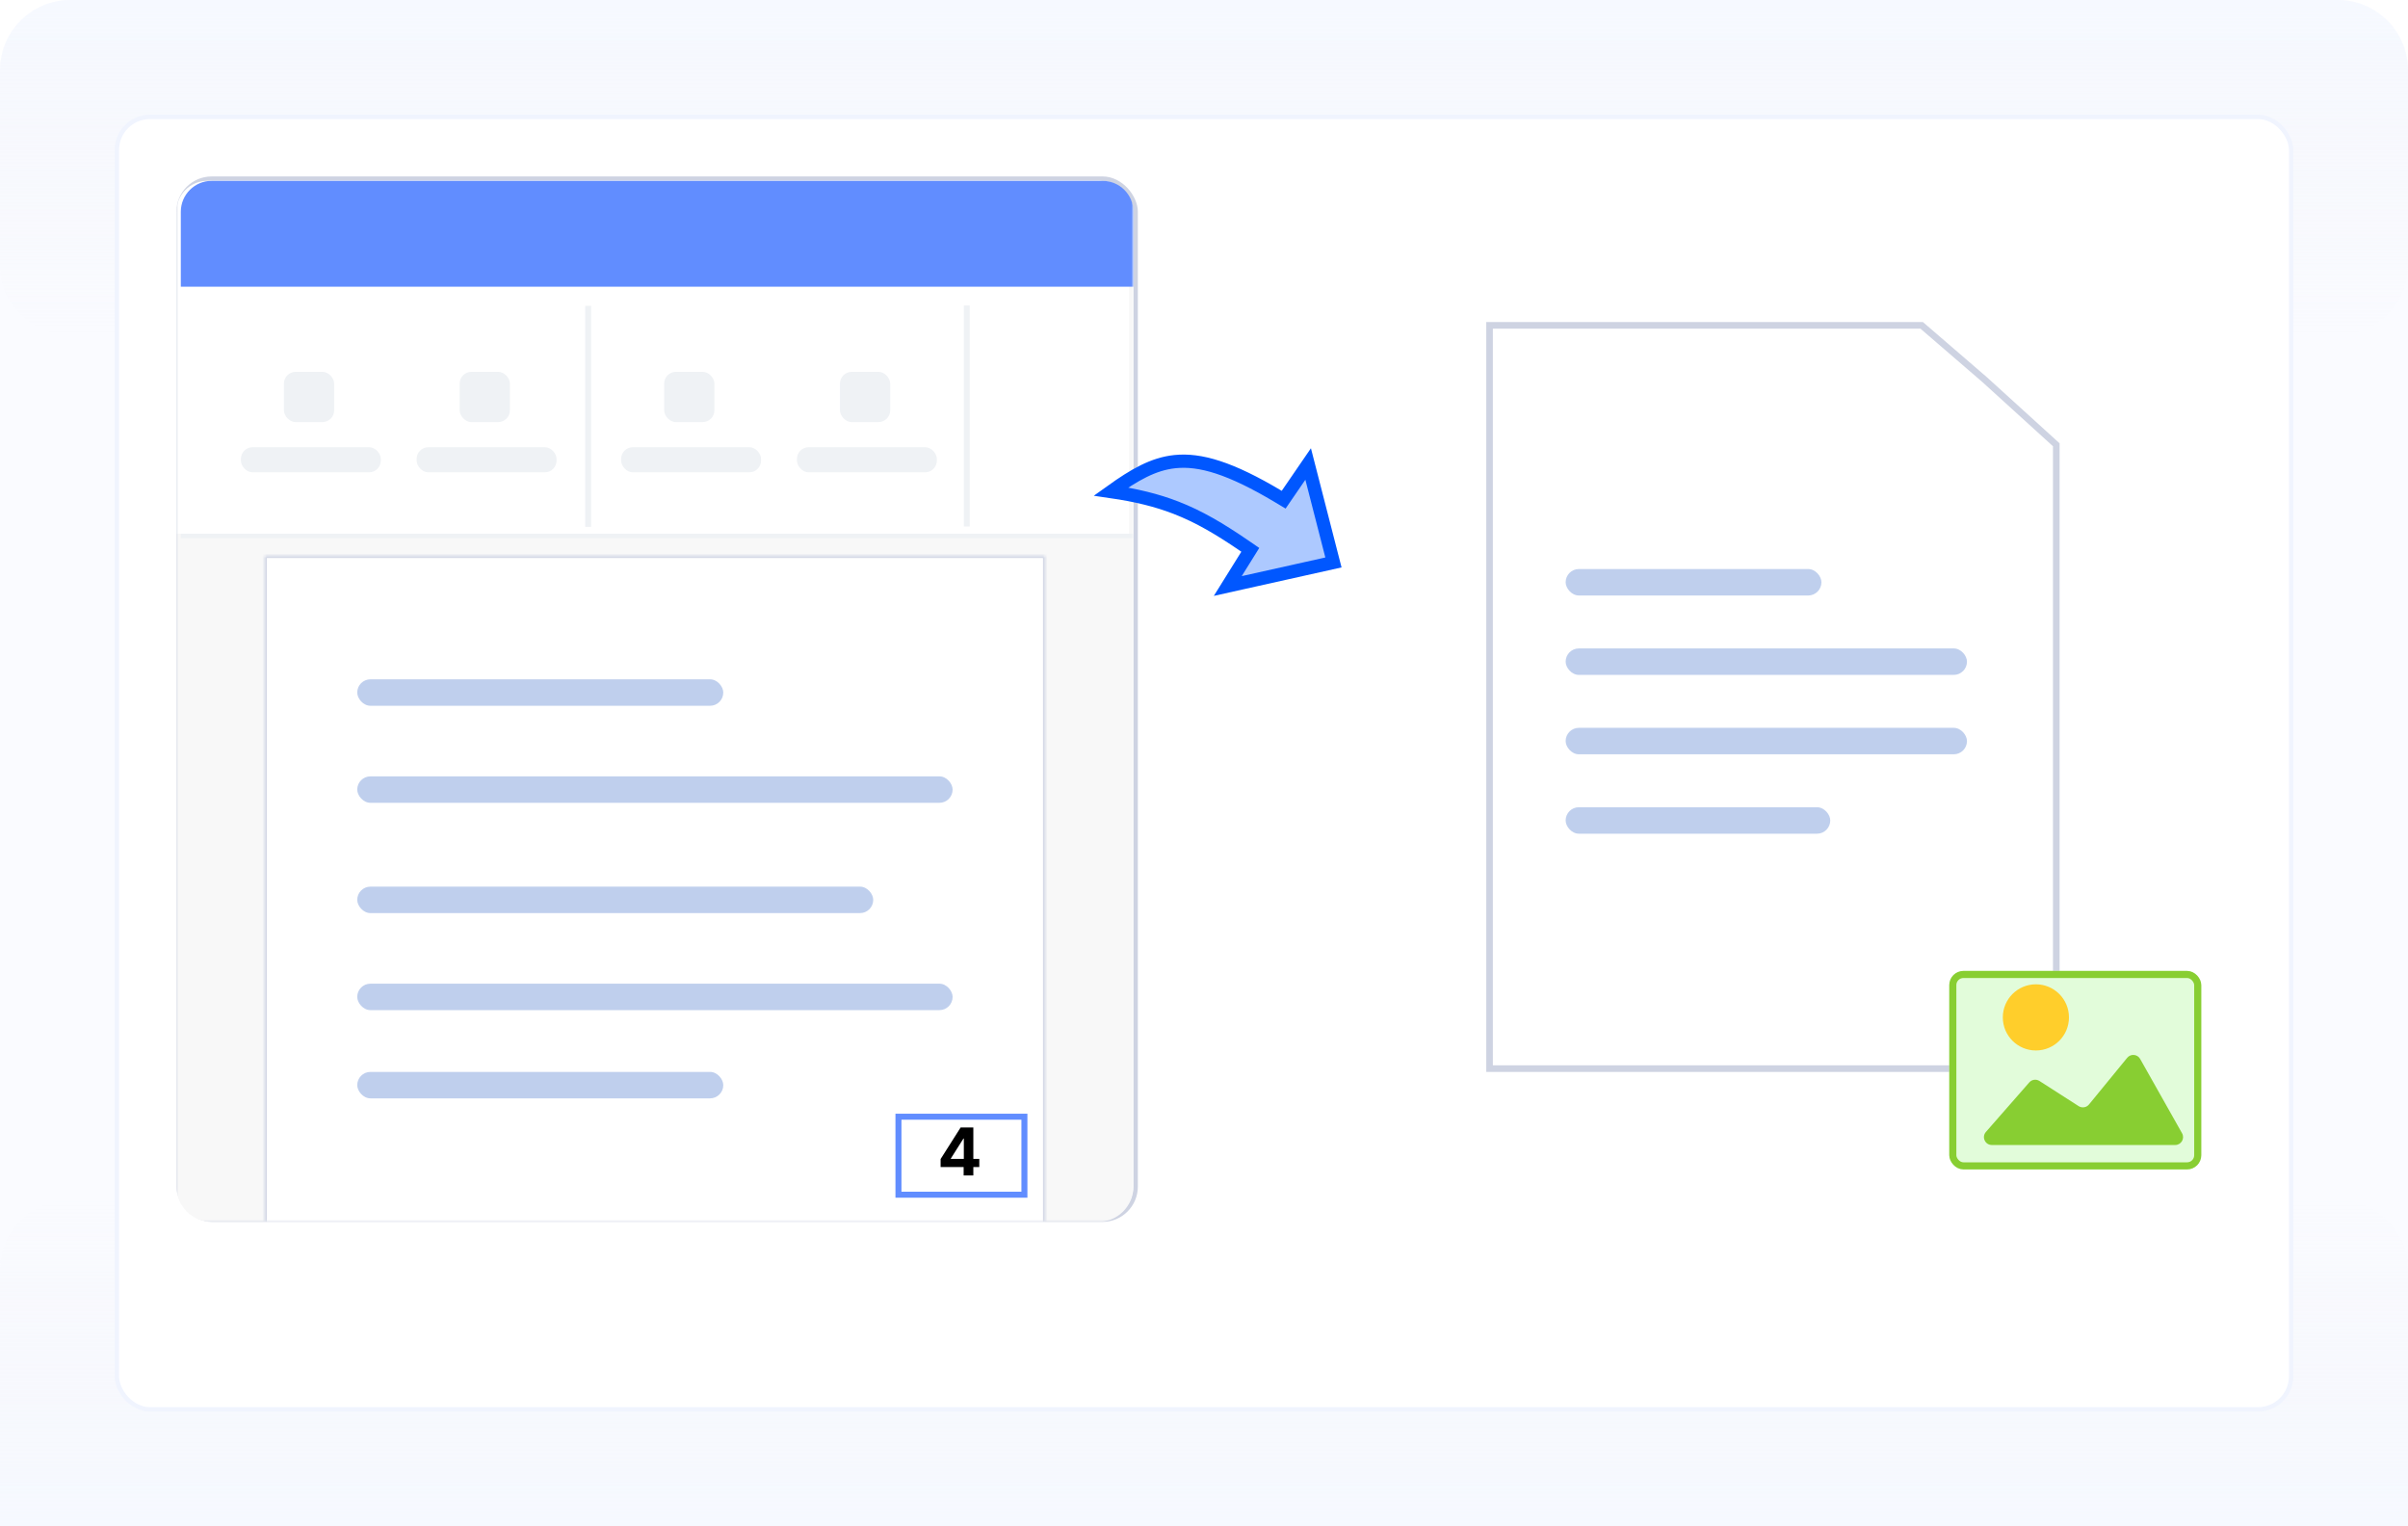
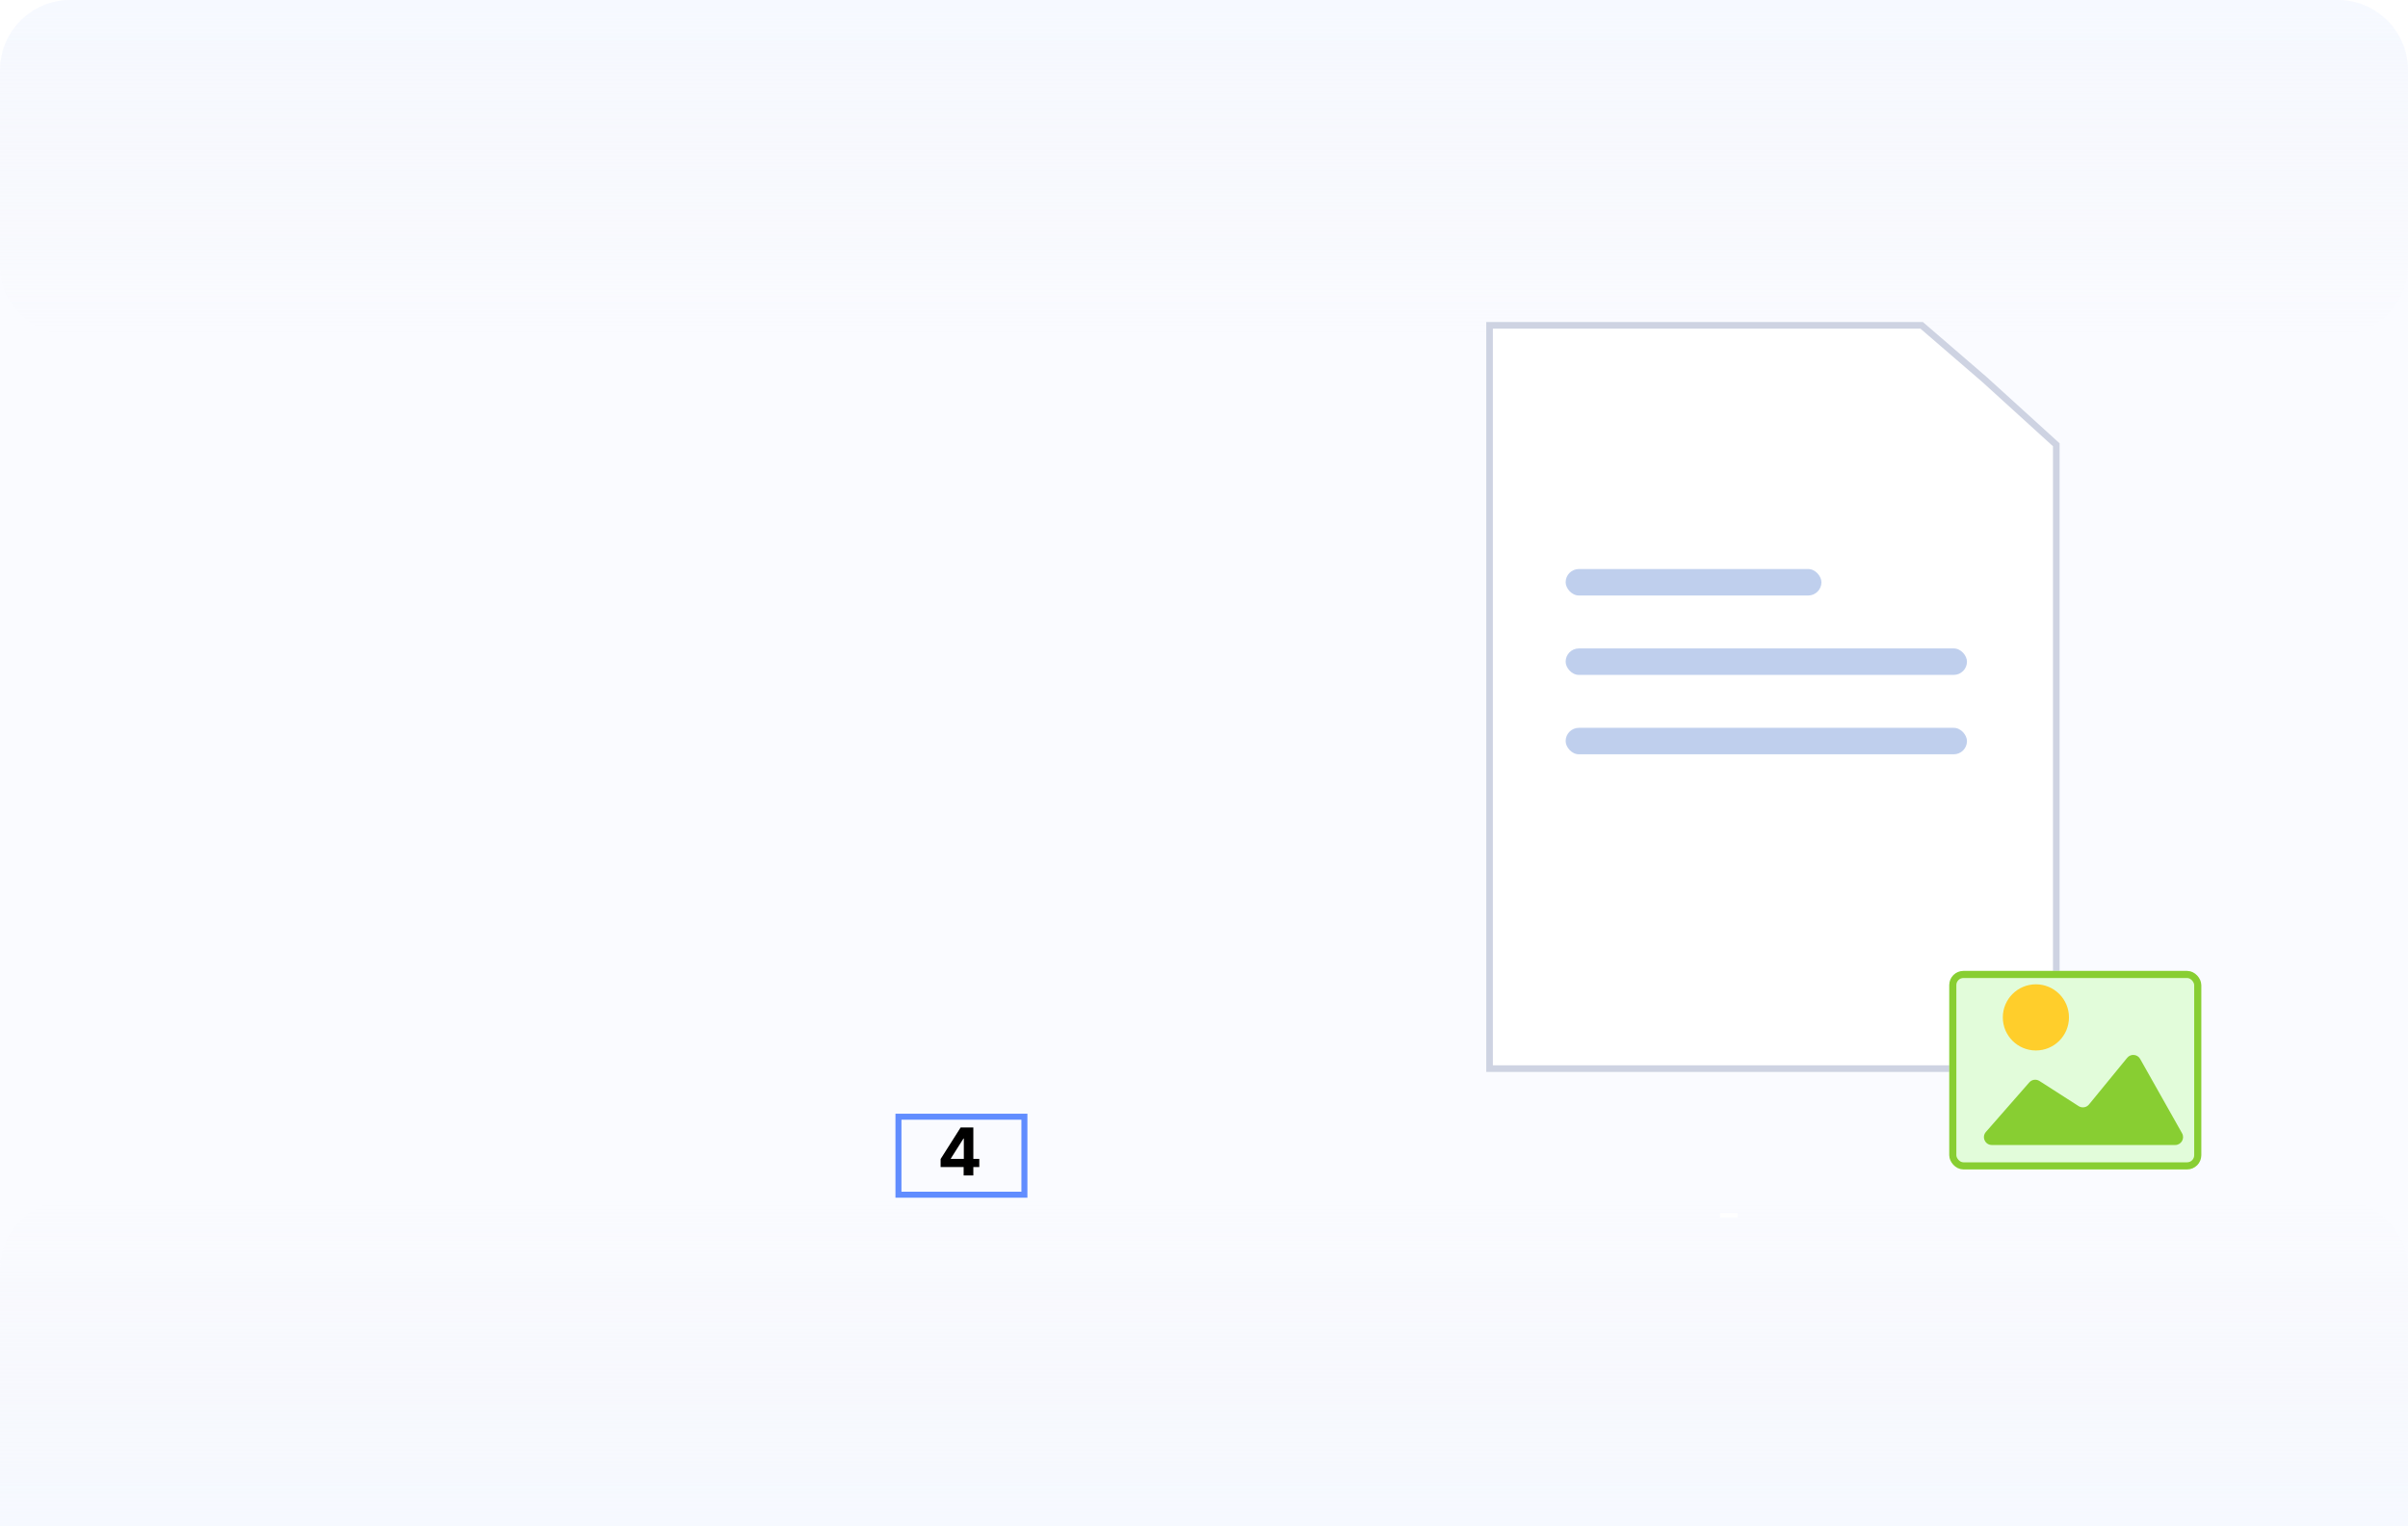
<svg xmlns="http://www.w3.org/2000/svg" width="546" height="346" viewBox="0 0 546 346" fill="none">
  <g clip-path="url(#clip0_23346_40623)">
    <path opacity="0.5" d="M0 16C0 7.163 7.163 0 16 0H530C538.837 0 546 7.163 546 16V346H0V16Z" fill="#F6F9FF" />
    <path d="M0 346H546V288C546 279.163 538.837 272 530 272H16C7.163 272 0 279.163 0 288V346Z" fill="url(#paint0_linear_23346_40623)" />
    <path d="M0 16C0 7.163 7.163 0 16 0H530C538.837 0 546 7.163 546 16V60C546 68.837 538.837 76 530 76H16C7.163 76 0 68.837 0 60V16Z" fill="url(#paint1_linear_23346_40623)" />
-     <rect x="26.5" y="26.5" width="493" height="293" rx="7.5" fill="white" stroke="#F0F4FE" />
-     <rect x="40.5" y="40.5" width="217" height="236" rx="7.5" stroke="#CED3E2" />
    <mask id="mask0_23346_40623" style="mask-type:alpha" maskUnits="userSpaceOnUse" x="40" y="40" width="217" height="237">
-       <rect x="40.936" y="40.936" width="215.129" height="235.129" fill="#F0F6C2" stroke="#DFE8AB" stroke-width="1.871" />
-     </mask>
+       </mask>
    <g mask="url(#mask0_23346_40623)">
      <path d="M40 49C40 44.582 43.582 41 48 41H249C253.418 41 257 44.582 257 49V269C257 273.418 253.418 277 249 277H48C43.582 277 40 273.418 40 269V49Z" fill="#F8F8F8" />
      <mask id="path-8-inside-1_23346_40623" fill="white">
        <path d="M60 126H237V277H60V126Z" />
      </mask>
      <path d="M60 126H237V277H60V126Z" fill="white" />
      <path d="M60 126V125.5H59.5V126H60ZM237 126H237.5V125.5H237V126ZM60 126.5H237V125.5H60V126.5ZM236.5 126V277H237.5V126H236.5ZM60.5 277V126H59.5V277H60.5Z" fill="#CED3E2" mask="url(#path-8-inside-1_23346_40623)" />
      <rect x="81" y="154" width="83" height="6" rx="3" fill="#BFCFED" />
      <rect x="81" y="176" width="135" height="6" rx="3" fill="#BFCFED" />
      <rect x="81" y="201" width="117" height="6" rx="3" fill="#BFCFED" />
      <rect x="81" y="223" width="135" height="6" rx="3" fill="#BFCFED" />
      <rect x="81" y="243" width="83" height="6" rx="3" fill="#BFCFED" />
      <path d="M40 48C40 44.134 43.134 41 47 41H249C252.866 41 256 44.134 256 48V121H40V48Z" fill="white" />
      <path d="M41 48C41 44.134 44.134 41 48 41H250C253.866 41 257 44.134 257 48V65H41V48Z" fill="#618DFF" />
      <path d="M133.359 69.331V119.44" stroke="#EFF2F5" stroke-width="1.33" />
      <path d="M219.215 69.249V119.357" stroke="#EFF2F5" stroke-width="1.33" />
      <rect x="64.379" y="84.298" width="11.388" height="11.388" rx="2.659" fill="#EFF2F5" />
      <rect x="54.623" y="101.379" width="31.724" height="5.694" rx="2.659" fill="#EFF2F5" />
      <rect x="150.596" y="84.298" width="11.388" height="11.388" rx="2.659" fill="#EFF2F5" />
      <rect x="140.838" y="101.379" width="31.724" height="5.694" rx="2.659" fill="#EFF2F5" />
      <rect x="104.23" y="84.299" width="11.388" height="11.388" rx="2.659" fill="#EFF2F5" />
      <rect x="94.473" y="101.38" width="31.724" height="5.694" rx="2.659" fill="#EFF2F5" />
      <rect x="190.461" y="84.298" width="11.388" height="11.388" rx="2.659" fill="#EFF2F5" />
      <rect x="180.703" y="101.379" width="31.724" height="5.694" rx="2.659" fill="#EFF2F5" />
      <path fill-rule="evenodd" clip-rule="evenodd" d="M41 122V121H257.038V122H41Z" fill="#EFF2F5" />
    </g>
    <rect x="203.719" y="253.16" width="28.56" height="17.68" stroke="#618DFF" stroke-width="1.36" />
    <path d="M213.278 264.568V262.756L217.82 255.6H219.382V258.108H218.457L215.594 262.64V262.725H222.049V264.568H213.278ZM218.5 266.48V264.015L218.542 263.213V255.6H220.699V266.48H218.5Z" fill="black" />
    <path d="M466.25 242.25H337.75V73.75H435.721L450.003 86.062L466.25 100.832V242.25Z" fill="white" stroke="#CED3E2" stroke-width="1.5" />
    <g filter="url(#filter0_d_23346_40623)">
      <rect x="441.984" y="218.5" width="57.143" height="45" rx="3.214" fill="#E2FCDA" />
      <rect x="442.788" y="219.304" width="55.536" height="43.393" rx="2.411" stroke="#88CE32" stroke-width="1.607" />
    </g>
    <path d="M460.125 245.384L450.293 256.61C449.282 257.764 450.102 259.572 451.637 259.572H493.213C494.58 259.572 495.44 258.099 494.769 256.909L485.266 240.06C484.649 238.966 483.125 238.834 482.329 239.806L473.664 250.385C473.09 251.087 472.082 251.246 471.319 250.757L462.432 245.057C461.688 244.58 460.707 244.719 460.125 245.384Z" fill="#88CE32" />
    <circle cx="461.627" cy="230.643" r="7.5" fill="#FFCE2B" />
    <rect x="355" y="129" width="58" height="6" rx="3" fill="#BFCFED" />
    <rect x="355" y="147" width="91" height="6" rx="3" fill="#BFCFED" />
    <rect x="355" y="165" width="91" height="6" rx="3" fill="#BFCFED" />
-     <rect x="355" y="183" width="60" height="6" rx="3" fill="#BFCFED" />
-     <path d="M289.854 112.56L291.063 113.283L291.86 112.121L296.615 105.189L302.351 127.509L278.388 132.849L282.74 125.864L283.499 124.645L282.314 123.833C276.587 119.909 271.858 117.115 266.63 115.09C262.298 113.411 257.672 112.278 251.911 111.439C257.273 107.6 261.521 105.166 266.394 104.652C272.114 104.049 279.006 106.078 289.854 112.56Z" fill="#ADC9FF" stroke="#0057FF" stroke-width="3" />
    <rect x="390" y="275" width="4" height="1" fill="white" />
  </g>
  <defs>
    <filter id="filter0_d_23346_40623" x="438.77" y="216.893" width="63.571" height="51.429" filterUnits="userSpaceOnUse" color-interpolation-filters="sRGB">
      <feFlood flood-opacity="0" result="BackgroundImageFix" />
      <feColorMatrix in="SourceAlpha" type="matrix" values="0 0 0 0 0 0 0 0 0 0 0 0 0 0 0 0 0 0 127 0" result="hardAlpha" />
      <feOffset dy="1.607" />
      <feGaussianBlur stdDeviation="1.607" />
      <feComposite in2="hardAlpha" operator="out" />
      <feColorMatrix type="matrix" values="0 0 0 0 0.073 0 0 0 0 0.308 0 0 0 0 0 0 0 0 0.25 0" />
      <feBlend mode="normal" in2="BackgroundImageFix" result="effect1_dropShadow_23346_40623" />
      <feBlend mode="normal" in="SourceGraphic" in2="effect1_dropShadow_23346_40623" result="shape" />
    </filter>
    <linearGradient id="paint0_linear_23346_40623" x1="252.16" y1="346" x2="252.16" y2="272" gradientUnits="userSpaceOnUse">
      <stop stop-color="#F6F9FF" />
      <stop offset="1" stop-color="#F3F4F8" stop-opacity="0" />
    </linearGradient>
    <linearGradient id="paint1_linear_23346_40623" x1="252.16" y1="0" x2="252.16" y2="76" gradientUnits="userSpaceOnUse">
      <stop stop-color="#F6F9FF" />
      <stop offset="1" stop-color="#F3F4F8" stop-opacity="0" />
    </linearGradient>
    <clipPath id="clip0_23346_40623">
      <rect width="546" height="346" fill="white" />
    </clipPath>
  </defs>
</svg>